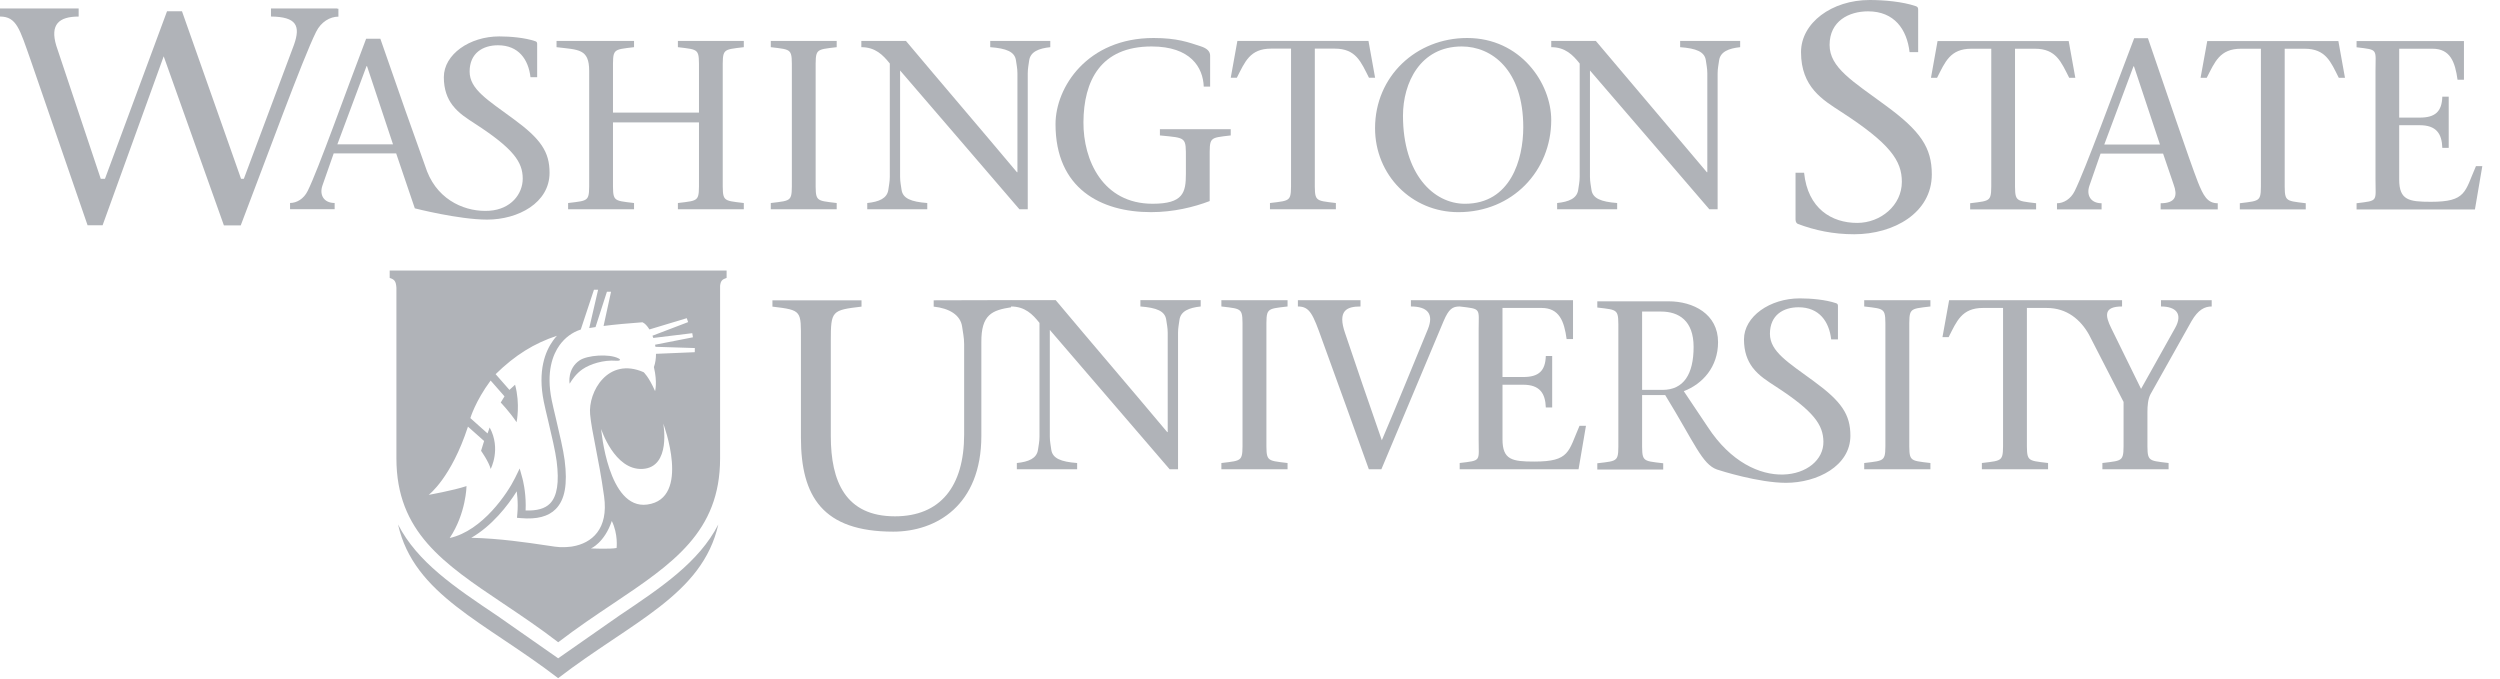
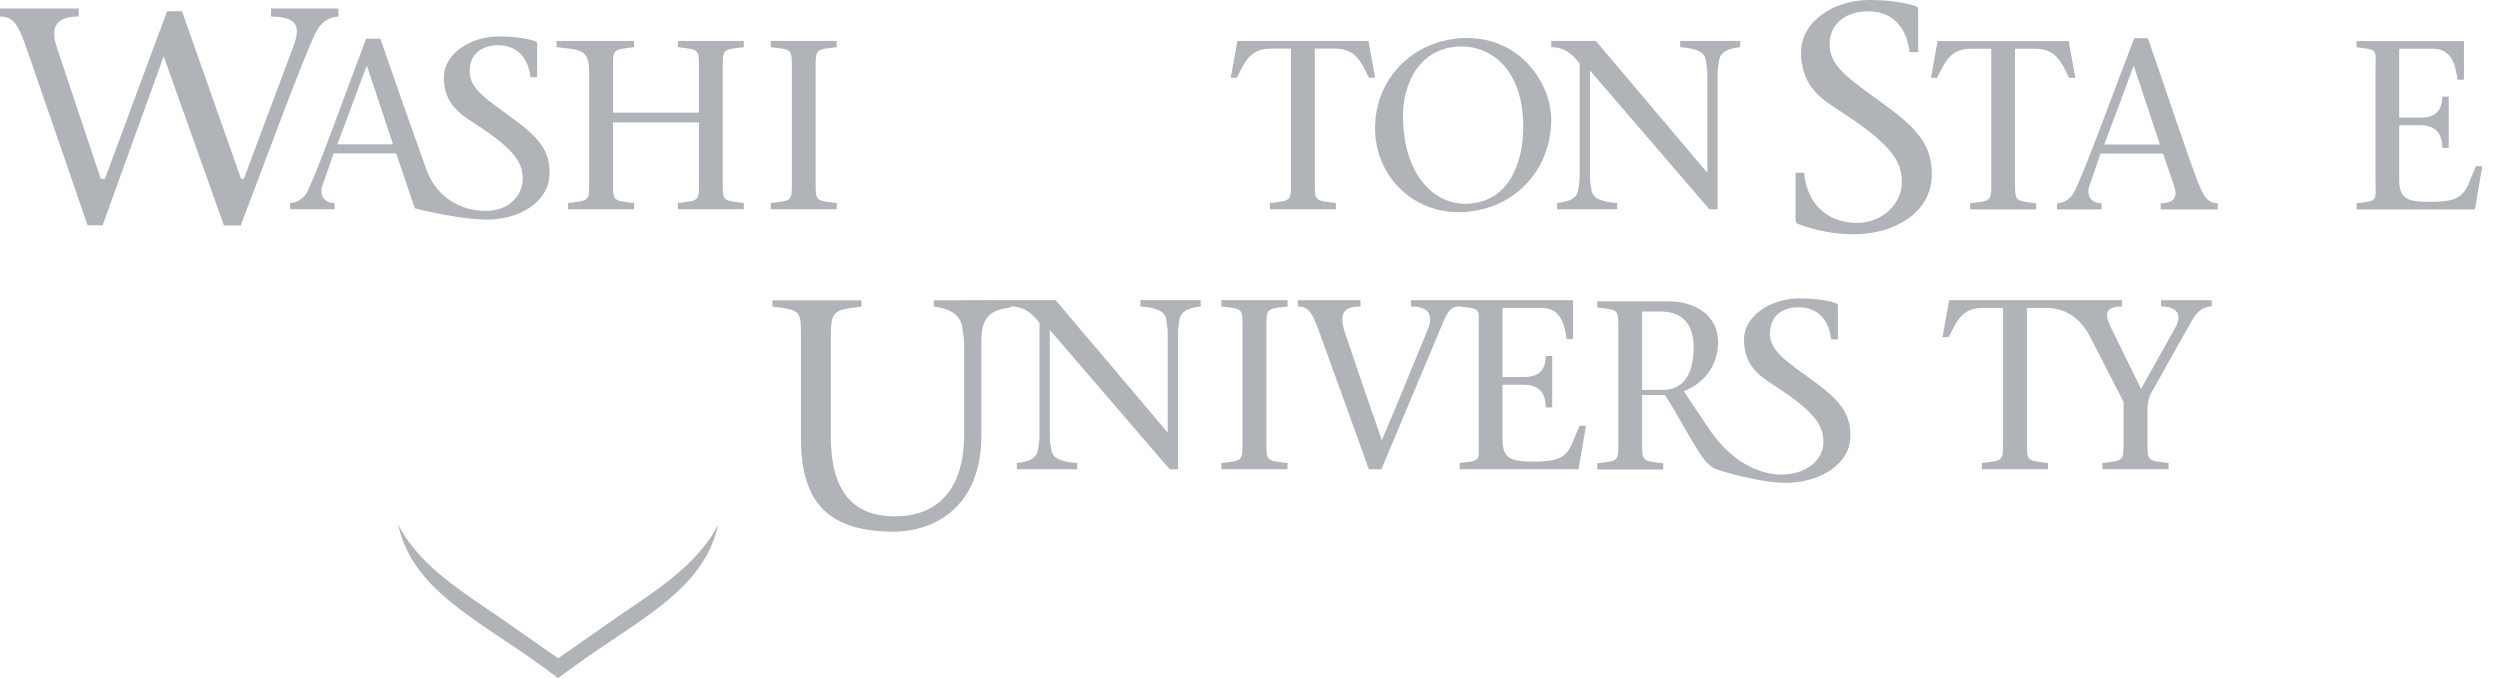
<svg xmlns="http://www.w3.org/2000/svg" width="140" height="38" viewBox="0 0 140 38" fill="none">
  <g clip-path="url(#clip0_13_7996)">
    <path d="M101.588 21.36C100.133 20.29 99.116 19.691 99.116 18.692C99.116 17.637 99.872 17.207 100.717 17.207C101.879 17.207 102.431 18.007 102.547 19.006H102.925V17.136C102.925 17.065 102.91 17.008 102.824 16.981C102.242 16.781 101.413 16.709 100.788 16.709C99.116 16.709 97.663 17.721 97.663 19.006C97.663 19.7 97.858 20.198 98.144 20.578H98.139C98.145 20.585 98.152 20.589 98.157 20.595C98.509 21.055 98.993 21.35 99.421 21.63C101.602 23.044 102.094 23.799 102.111 24.726C102.151 26.784 98.221 27.867 95.635 23.912L94.292 21.906C95.348 21.502 96.211 20.547 96.211 19.16C96.211 17.583 94.826 16.874 93.442 16.874H89.449V17.222C90.683 17.367 90.628 17.303 90.628 18.553V24.61C90.628 25.866 90.684 25.796 89.449 25.943V26.293H93.14V25.943C91.904 25.796 91.958 25.866 91.958 24.61V22.122H93.25C94.908 24.827 95.319 26.002 96.155 26.294C96.342 26.359 98.494 27.038 100.014 27.038C101.758 27.038 103.622 26.096 103.622 24.399C103.622 23.215 103.128 22.485 101.588 21.36ZM93.099 21.834H91.958V17.447H93.015C94.015 17.447 94.842 17.957 94.842 19.427C94.842 20.947 94.292 21.834 93.099 21.834Z" fill="#B0B3B8" />
    <path d="M65.501 26.28C65.501 26.28 65.501 26.28 58.79 18.475V24.454C58.79 24.737 58.846 24.967 58.871 25.184C58.941 25.671 59.411 25.86 60.32 25.929V26.28H56.943V25.929C57.607 25.86 58.059 25.671 58.128 25.184C58.157 24.967 58.211 24.737 58.211 24.454V18.083C57.827 17.597 57.396 17.163 56.613 17.163V16.809H59.12C61.173 19.259 63.312 21.747 65.364 24.197H65.392V18.636C65.392 18.351 65.336 18.122 65.308 17.906C65.239 17.419 64.774 17.232 63.862 17.163V16.809H67.239V17.163C66.592 17.232 66.122 17.419 66.051 17.906C66.025 18.122 65.97 18.351 65.97 18.636V26.279H65.501V26.28Z" fill="#B0B3B8" />
    <path d="M70.919 24.588C70.919 25.848 70.864 25.779 72.103 25.929V26.28H68.397V25.929C69.637 25.779 69.581 25.848 69.581 24.588V18.502C69.581 17.245 69.637 17.31 68.397 17.163V16.813H72.103V17.163C70.864 17.31 70.919 17.245 70.919 18.502V24.588Z" fill="#B0B3B8" />
    <path d="M88.454 23.843C87.82 25.292 87.916 25.848 85.92 25.848C84.679 25.848 84.14 25.751 84.14 24.601V21.545H85.299C86.222 21.545 86.539 22.021 86.566 22.819H86.922V19.935H86.566C86.539 20.774 86.166 21.113 85.299 21.113H84.139V17.245H86.327C87.318 17.245 87.596 17.987 87.731 18.989H88.089V16.813H81.741H79.011V17.163C79.946 17.163 80.306 17.582 79.961 18.435C79.106 20.505 78.266 22.585 77.382 24.655C76.666 22.602 75.868 20.275 75.333 18.679C74.875 17.378 75.428 17.163 76.188 17.163V16.813H72.682V17.163C73.346 17.163 73.522 17.582 74.037 19.029C74.876 21.329 75.815 23.939 76.655 26.279H77.357C78.516 23.506 79.687 20.747 80.844 17.976C81.134 17.298 81.34 17.163 81.742 17.163C82.982 17.31 82.804 17.245 82.804 18.502V24.587C82.804 25.848 82.982 25.779 81.742 25.928V26.279H88.399L88.814 23.843H88.454Z" fill="#B0B3B8" />
-     <path d="M106.92 24.588C106.92 25.848 106.862 25.779 108.103 25.929V26.28H104.396V25.929C105.637 25.779 105.582 25.848 105.582 24.588V18.502C105.582 17.245 105.637 17.31 104.396 17.163V16.813H108.103V17.163C106.862 17.31 106.92 17.245 106.92 18.502V24.588Z" fill="#B0B3B8" />
    <path d="M121.016 16.813V17.163C121.828 17.163 122.269 17.554 121.8 18.38L119.899 21.777L118.231 18.38C117.886 17.677 117.792 17.163 118.836 17.163V16.813H116.526H115.57H109.151L108.778 18.879H109.124C109.577 17.988 109.853 17.245 111.052 17.245H112.171V24.587C112.171 25.848 112.226 25.779 110.985 25.928V26.279H114.692V25.928C113.452 25.779 113.506 25.848 113.506 24.587V17.246H114.624C115.753 17.246 116.514 17.908 116.979 18.731L118.92 22.508V24.587C118.92 25.848 118.975 25.779 117.734 25.928V26.279H121.441V25.928C120.203 25.779 120.256 25.848 120.256 24.587V23.073C120.256 22.736 120.284 22.356 120.422 22.087L122.723 17.987C123.097 17.338 123.467 17.163 123.855 17.163V16.813H121.016Z" fill="#B0B3B8" />
    <path d="M56.629 16.806L52.286 16.817V17.171C53.157 17.262 53.788 17.637 53.879 18.294C53.916 18.584 53.992 18.892 53.992 19.274V24.33C53.992 27.243 52.655 28.914 50.117 28.914C47.354 28.914 46.525 26.968 46.525 24.42V19.092C46.525 17.401 46.576 17.369 48.245 17.171V16.817H43.256V17.171C44.927 17.369 44.852 17.401 44.852 19.092V24.512C44.852 27.805 46.076 29.772 50.022 29.772C52.414 29.772 54.956 28.317 54.956 24.404V19.274C54.956 19.242 54.956 19.213 54.956 19.184C54.939 17.604 55.565 17.374 56.619 17.208L56.629 16.806Z" fill="#B0B3B8" />
    <path d="M34.327 10.036C34.327 11.289 34.271 11.22 35.506 11.369V11.718H31.814V11.369C33.049 11.22 32.994 11.289 32.994 10.036V3.973C32.994 2.723 32.4 2.791 31.166 2.642V2.294H35.506V2.642C34.271 2.791 34.327 2.723 34.327 3.973V6.306H39.143V3.973C39.143 2.723 39.197 2.791 37.962 2.642V2.294H41.653V2.642C40.42 2.791 40.473 2.723 40.473 3.973V10.036C40.473 11.289 40.42 11.22 41.653 11.369V11.718H37.962V11.369C39.197 11.22 39.143 11.289 39.143 10.036V6.856H34.327V10.036Z" fill="#B0B3B8" />
    <path d="M45.676 10.036C45.676 11.289 45.62 11.22 46.855 11.369V11.718H43.164V11.369C44.399 11.22 44.344 11.289 44.344 10.036V3.973C44.344 2.723 44.399 2.791 43.164 2.642V2.294H46.855V2.642C45.62 2.791 45.676 2.723 45.676 3.973V10.036Z" fill="#B0B3B8" />
-     <path d="M57.087 11.719C54.905 9.188 52.64 6.533 50.405 3.947V9.902C50.405 10.182 50.459 10.413 50.487 10.628C50.556 11.114 51.021 11.3 51.927 11.369V11.719H48.566V11.369C49.224 11.3 49.677 11.114 49.747 10.628C49.773 10.413 49.829 10.182 49.829 9.902V3.557C49.443 3.074 49.018 2.642 48.235 2.642V2.294H50.734C52.778 4.729 54.905 7.208 56.949 9.645H56.976V4.111C56.976 3.827 56.922 3.597 56.894 3.382C56.827 2.897 56.358 2.71 55.453 2.642V2.294H58.816V2.642C58.171 2.71 57.705 2.897 57.634 3.382C57.608 3.597 57.554 3.827 57.554 4.111V11.719H57.087Z" fill="#B0B3B8" />
-     <path d="M59.109 6.952C59.109 4.878 60.894 2.128 64.598 2.128C65.929 2.128 66.56 2.372 67.233 2.59C67.617 2.71 67.767 2.897 67.767 3.113V4.85H67.41C67.37 3.772 66.67 2.602 64.489 2.602C61.62 2.602 60.686 4.54 60.673 6.842C60.659 8.97 61.757 11.41 64.543 11.41C66.259 11.41 66.41 10.787 66.41 9.739V8.916C66.41 7.663 66.463 7.732 64.955 7.584V7.235H68.921V7.584C67.686 7.732 67.742 7.663 67.742 8.916V11.26C66.863 11.597 65.71 11.88 64.461 11.88C61.649 11.882 59.109 10.561 59.109 6.952Z" fill="#B0B3B8" />
    <path d="M73.629 10.036C73.629 11.289 73.574 11.22 74.809 11.369V11.718H71.118V11.369C72.352 11.22 72.298 11.289 72.298 10.036V2.723H71.185C69.991 2.723 69.718 3.461 69.264 4.352H68.922L69.293 2.294H76.635L77.005 4.352H76.662C76.21 3.461 75.935 2.723 74.742 2.723H73.63V10.036H73.629Z" fill="#B0B3B8" />
    <path d="M77.003 7.18C77.003 4.269 79.308 2.128 82.162 2.128C85.139 2.128 86.869 4.648 86.869 6.723C86.869 9.565 84.701 11.881 81.668 11.881C79.046 11.882 77.003 9.794 77.003 7.18ZM85.303 7.127C85.303 3.907 83.534 2.602 81.859 2.602C79.527 2.602 78.567 4.648 78.567 6.48C78.567 9.74 80.267 11.411 82.038 11.411C84.591 11.41 85.303 8.932 85.303 7.127Z" fill="#B0B3B8" />
    <path d="M95.722 11.719C93.538 9.188 91.276 6.533 89.038 3.947V9.902C89.038 10.182 89.093 10.413 89.121 10.628C89.19 11.114 89.656 11.3 90.561 11.369V11.719H87.199V11.369C87.859 11.3 88.311 11.114 88.38 10.628C88.407 10.413 88.462 10.182 88.462 9.902V3.557C88.078 3.074 87.653 2.642 86.87 2.642V2.294H89.368C91.413 4.729 93.538 7.208 95.584 9.645H95.61V4.111C95.61 3.827 95.555 3.597 95.528 3.382C95.46 2.897 94.994 2.71 94.088 2.642V2.294H97.449V2.642C96.805 2.71 96.339 2.897 96.27 3.382C96.243 3.597 96.187 3.827 96.187 4.111V11.719H95.722Z" fill="#B0B3B8" />
    <path d="M18.887 0.49V0.475H15.175V0.926C16.608 0.941 16.84 1.443 16.464 2.506L13.655 10.013H13.499L10.191 0.63H9.354L5.878 10.013H5.642L3.151 2.557C2.797 1.376 3.291 0.927 4.405 0.927V0.475H0V0.926C0.937 0.926 1.104 1.641 1.706 3.337L4.904 12.614H5.746L9.167 3.153L12.539 12.623H13.481C14.923 8.856 16.954 3.284 17.701 1.785C17.979 1.222 18.482 0.932 18.951 0.932V0.49H18.887Z" fill="#B0B3B8" />
    <path d="M28.753 6.66C27.31 5.596 26.299 5.001 26.299 4.009C26.299 2.962 27.05 2.535 27.887 2.535C29.043 2.535 29.59 3.329 29.707 4.322H30.081V2.465C30.081 2.393 30.067 2.337 29.98 2.309C29.403 2.111 28.58 2.039 27.959 2.039C26.299 2.039 24.855 3.046 24.855 4.321C24.855 5.013 25.049 5.504 25.333 5.883H25.329C25.334 5.889 25.34 5.893 25.346 5.898C25.695 6.357 26.176 6.649 26.602 6.928C28.767 8.33 29.273 9.082 29.273 10.003C29.273 10.859 28.618 11.717 27.411 11.802C26.175 11.889 24.586 11.303 23.917 9.601C23.324 7.968 22.115 4.536 21.299 2.168H20.504C19.365 5.145 17.821 9.508 17.23 10.693C17.012 11.138 16.615 11.367 16.243 11.367V11.717H16.837H18.74V11.367C18.137 11.367 17.877 10.922 18.054 10.396L18.686 8.592H22.186L22.775 10.329L23.23 11.667C23.23 11.667 25.684 12.298 27.281 12.298C29.014 12.298 30.775 11.363 30.775 9.676C30.775 8.501 30.284 7.779 28.753 6.66ZM18.893 8.081L20.525 3.704H20.553L22.008 8.081H18.893Z" fill="#B0B3B8" />
    <path d="M106.936 2.92C106.789 1.649 106.087 0.635 104.611 0.635C103.539 0.635 102.457 1.178 102.457 2.518C102.457 3.787 103.749 4.547 105.596 5.907C107.552 7.339 108.181 8.263 108.181 9.767C108.181 11.922 106.051 13.118 103.837 13.118C102.653 13.118 101.638 12.899 100.677 12.538C100.606 12.502 100.55 12.429 100.55 12.287V9.674H101.029C101.234 11.685 102.577 12.483 104.002 12.483C105.313 12.483 106.504 11.505 106.504 10.182C106.504 9.004 105.859 8.043 103.09 6.253C102.093 5.601 100.857 4.892 100.857 2.92C100.857 1.284 102.577 0 104.702 0C105.496 0 106.549 0.091 107.288 0.346C107.399 0.379 107.417 0.455 107.417 0.545V2.92H106.936Z" fill="#B0B3B8" />
    <path d="M112.841 10.045C112.841 11.3 112.788 11.228 114.022 11.381V11.728H110.329V11.381C111.564 11.228 111.511 11.3 111.511 10.045V2.729H110.397C109.203 2.729 108.928 3.471 108.475 4.358H108.134L108.503 2.3H115.847L116.218 4.358H115.876C115.423 3.471 115.148 2.729 113.955 2.729H112.841V10.045Z" fill="#B0B3B8" />
    <path d="M117.632 8.602L117.004 10.409C116.825 10.936 117.085 11.382 117.689 11.382V11.728H115.191V11.382C115.56 11.382 115.96 11.148 116.179 10.706C116.769 9.519 118.375 5.117 119.515 2.138H120.283C121.215 4.845 122.614 8.998 123.082 10.195C123.386 10.946 123.605 11.382 124.194 11.382V11.728H120.996V11.382C121.861 11.382 121.945 10.936 121.726 10.341L121.133 8.602H117.632ZM120.957 8.092L119.502 3.713H119.475L117.84 8.092H120.957Z" fill="#B0B3B8" />
-     <path d="M127.943 10.045C127.943 11.3 127.888 11.228 129.122 11.381V11.728H125.43V11.381C126.665 11.228 126.611 11.3 126.611 10.045V2.729H125.498C124.303 2.729 124.032 3.471 123.576 4.358H123.232L123.606 2.3H130.949L131.319 4.358H130.973C130.524 3.471 130.25 2.729 129.057 2.729H127.943V10.045Z" fill="#B0B3B8" />
    <path d="M131.968 11.381C133.206 11.228 133.028 11.3 133.028 10.045V3.981C133.028 2.729 133.206 2.796 131.968 2.648V2.3H137.981V4.465H137.622C137.486 3.471 137.214 2.729 136.224 2.729H134.355V6.586H135.508C136.372 6.586 136.745 6.248 136.77 5.413H137.128V8.279H136.77C136.745 7.482 136.429 7.012 135.508 7.012H134.355V10.056C134.355 11.206 134.893 11.301 136.128 11.301C138.119 11.301 138.022 10.746 138.653 9.305H139.009L138.596 11.729H131.968V11.381Z" fill="#B0B3B8" />
    <path d="M34.656 34.491L31.257 36.865L27.86 34.491C25.444 32.87 23.375 31.481 22.29 29.371C23.186 33.327 27.128 34.807 31.257 37.977C35.387 34.806 39.33 33.327 40.225 29.371C39.14 31.481 37.071 32.87 34.656 34.491Z" fill="#B0B3B8" />
-     <path fill-rule="evenodd" clip-rule="evenodd" d="M21.822 15.149V15.563C22.085 15.652 22.172 15.734 22.199 16.11V25.671C22.199 29.787 24.842 31.559 28.193 33.806C29.171 34.462 30.21 35.159 31.26 35.966C32.311 35.159 33.35 34.463 34.328 33.807L34.329 33.807C37.681 31.559 40.325 29.787 40.325 25.671V16.004C40.359 15.713 40.454 15.643 40.69 15.563V15.149H21.822ZM33.094 30.713C33.094 30.713 33.848 30.397 34.261 29.174C34.624 29.919 34.529 30.687 34.529 30.687C34.196 30.76 33.094 30.713 33.094 30.713ZM35.976 26.26C37.602 26.175 37.143 23.719 37.143 23.719C37.143 23.719 38.726 27.919 36.244 28.255C34.044 28.554 33.664 24.022 33.664 24.022C33.664 24.022 34.405 26.34 35.976 26.26ZM25.184 30.128H25.187C27.023 29.718 28.428 27.613 28.841 26.77L29.102 26.235L29.261 26.808L29.262 26.813C29.281 26.884 29.44 27.498 29.44 28.303C29.44 28.395 29.437 28.49 29.433 28.586C30.066 28.609 30.517 28.485 30.799 28.198C31.202 27.787 31.324 27.012 31.172 25.827C31.101 25.271 30.893 24.393 30.708 23.608L30.697 23.56C30.599 23.153 30.508 22.769 30.453 22.497C30.099 20.754 30.538 19.673 30.969 19.075C31.037 18.979 31.11 18.889 31.188 18.803C29.919 19.224 28.854 19.876 27.755 20.953L28.528 21.834L28.844 21.544C29.142 22.636 28.928 23.643 28.928 23.643C28.521 23.036 28.041 22.543 28.041 22.543L28.252 22.196L27.556 21.401L27.474 21.312C26.618 22.467 26.34 23.413 26.34 23.413L26.948 23.957L27.303 24.273L27.421 23.938C28.074 25.138 27.478 26.26 27.478 26.26C27.37 25.85 26.94 25.246 26.94 25.246L27.11 24.696L26.206 23.892C25.265 26.777 24.007 27.712 24.007 27.712C24.007 27.712 25.368 27.471 26.125 27.221C26.125 27.223 26.104 28.743 25.184 30.128ZM36.736 19.814L38.907 19.723L38.91 19.49L36.704 19.421C36.699 19.381 36.692 19.343 36.684 19.304L38.804 18.889L38.768 18.658L36.584 18.925C36.569 18.883 36.554 18.841 36.538 18.8L38.535 18.038L38.459 17.818L36.368 18.449C36.244 18.245 36.106 18.1 35.977 18.047C35.18 18.106 34.461 18.17 33.8 18.254L34.219 16.336H33.988L33.349 18.316C33.23 18.333 33.113 18.352 32.997 18.372L33.494 16.225H33.262L32.521 18.46C32.517 18.46 32.513 18.46 32.509 18.461C32.505 18.462 32.502 18.463 32.498 18.463C32.047 18.61 31.637 18.912 31.337 19.328C30.957 19.856 30.573 20.821 30.896 22.409C30.946 22.659 31.03 23.012 31.12 23.39C31.125 23.413 31.131 23.436 31.136 23.46L31.139 23.472C31.329 24.277 31.544 25.184 31.62 25.771C31.792 27.115 31.635 27.984 31.124 28.504C30.711 28.924 30.072 29.093 29.175 29.016L28.951 28.997L28.97 28.778C28.985 28.616 28.992 28.46 28.992 28.309C28.992 28.009 28.967 27.737 28.937 27.514C28.436 28.321 27.539 29.458 26.392 30.116C27.984 30.153 29.536 30.385 30.511 30.53C30.73 30.563 30.919 30.591 31.073 30.612C31.157 30.624 31.241 30.632 31.325 30.637C31.335 30.637 31.346 30.638 31.357 30.639C31.367 30.639 31.379 30.64 31.39 30.64H31.409C31.607 30.645 31.795 30.637 31.97 30.614C31.973 30.614 31.975 30.614 31.978 30.613C31.981 30.613 31.984 30.612 31.987 30.612C32 30.611 32.012 30.608 32.025 30.606C32.036 30.604 32.047 30.603 32.057 30.601C33.141 30.419 34.084 29.63 33.83 27.803C33.674 26.677 33.495 25.762 33.346 24.997C33.207 24.288 33.094 23.708 33.047 23.206C32.927 21.938 34.047 19.971 36.041 20.842C36.041 20.842 36.319 21.072 36.684 21.902C36.684 21.902 36.823 21.429 36.619 20.558C36.703 20.318 36.737 20.065 36.736 19.814ZM34.496 20.201C33.798 20.148 33.053 20.38 32.615 20.681C32.275 20.917 32.04 21.248 31.902 21.485C31.886 21.465 31.769 20.642 32.46 20.179C32.891 19.89 34.109 19.798 34.633 20.068C34.824 20.169 34.675 20.214 34.496 20.201Z" fill="#B0B3B8" />
  </g>
  <defs>
    <clipPath id="clip0_13_7996">
      <rect width="140" height="38" fill="white" />
    </clipPath>
  </defs>
</svg>